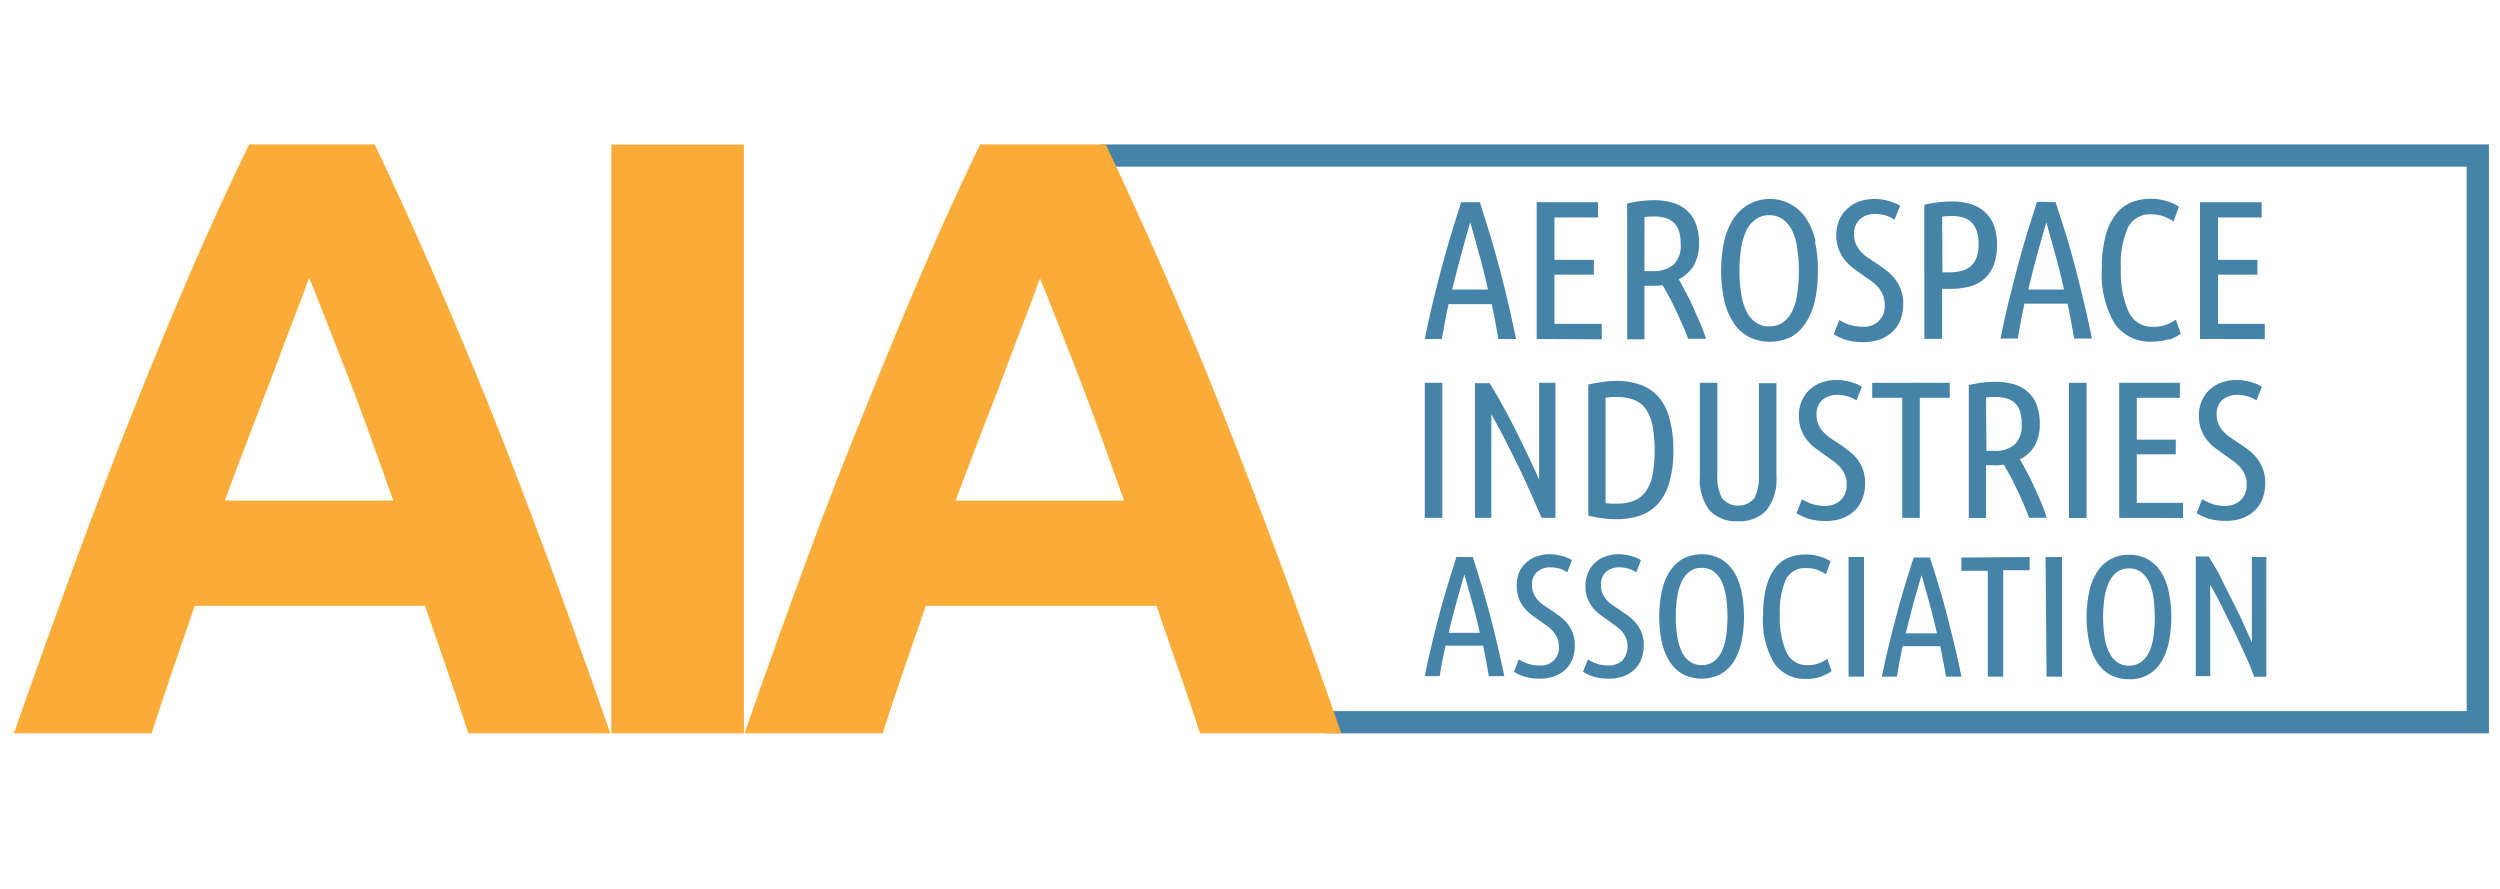
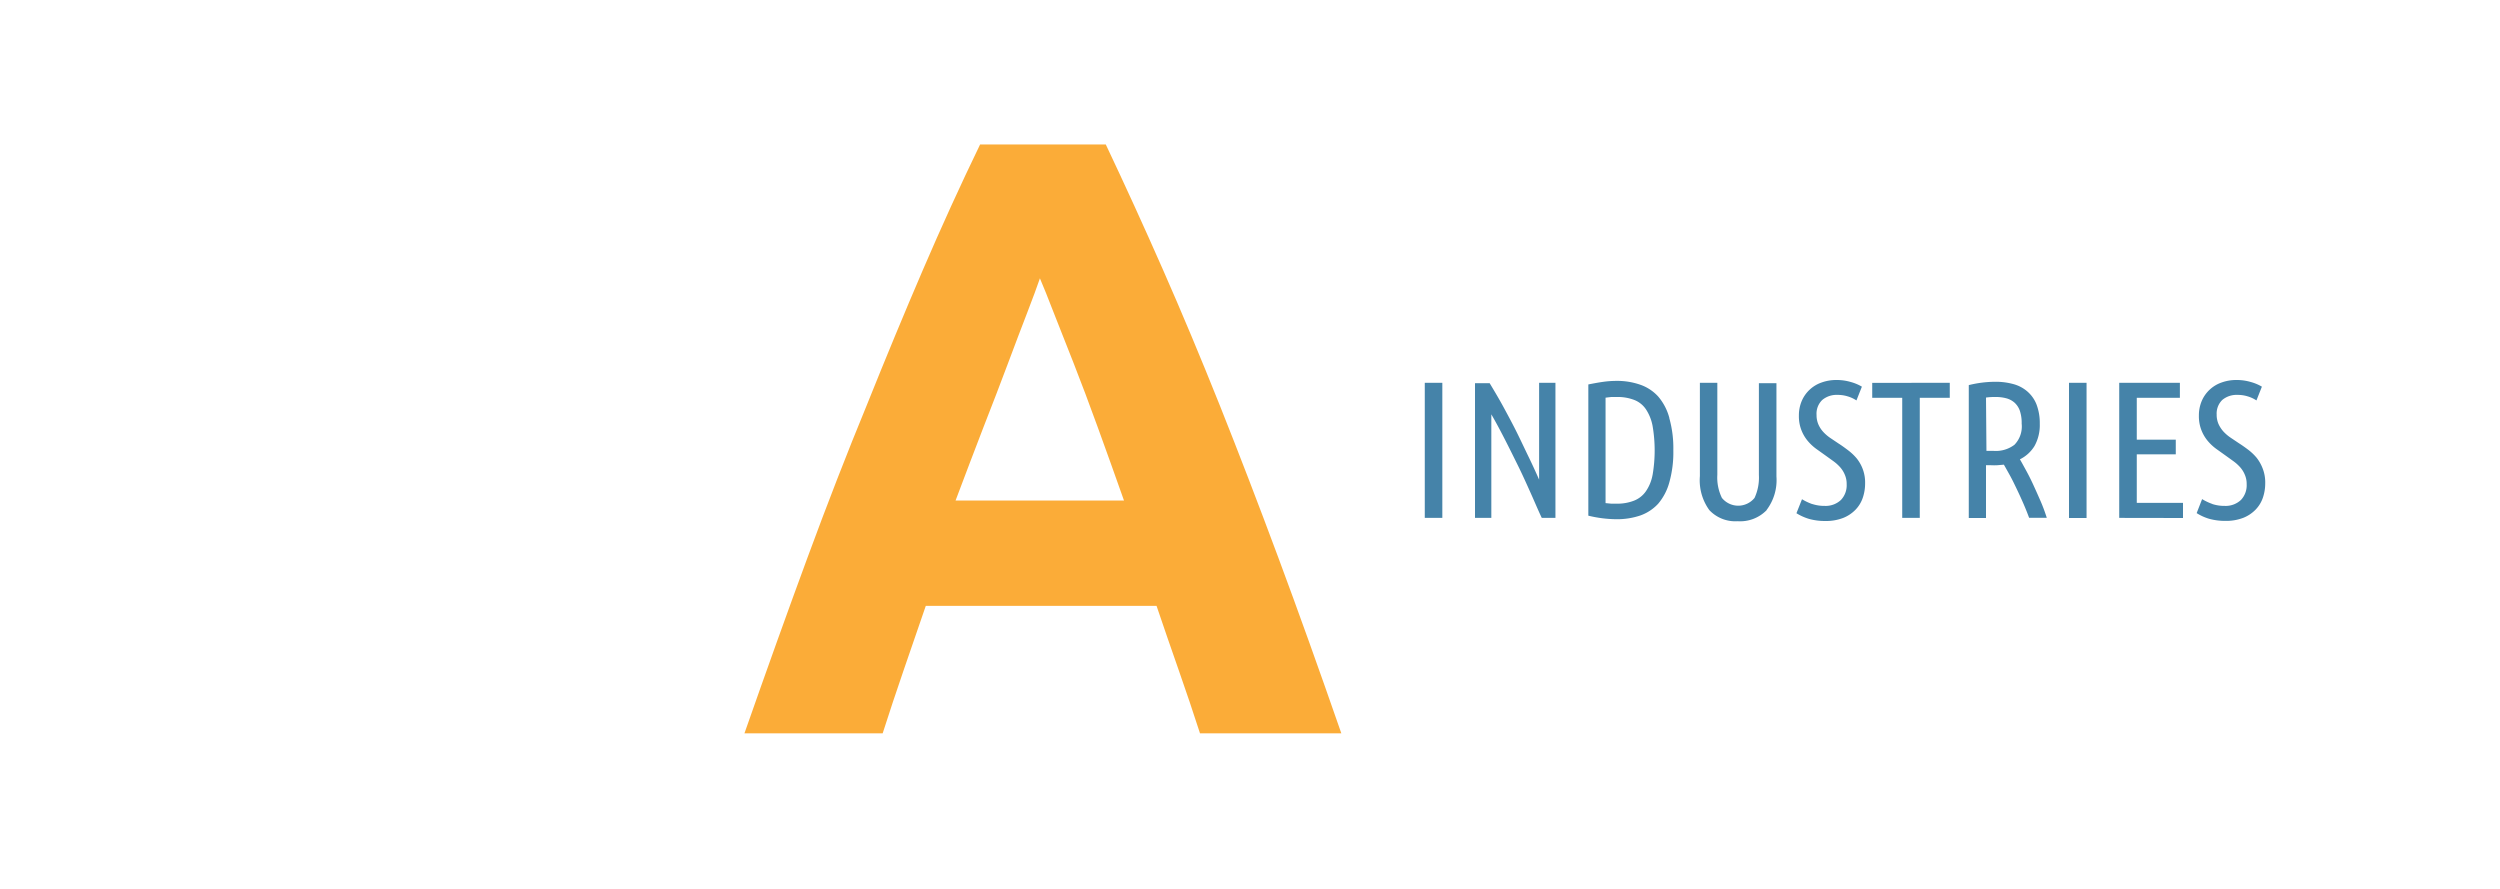
<svg xmlns="http://www.w3.org/2000/svg" viewBox="0 0 225 80">
  <defs>
    <style>.a{fill:#4583a9;}.b{fill:#fbac38;}</style>
  </defs>
  <title>AIA logo 2019 2-color horiz</title>
-   <polygon class="a" points="99.05 13 99.05 15 222 15 222 64 119.41 64 119.41 66 224 66 224 13 99.05 13" />
-   <rect class="b" x="55.02" y="13.01" width="11.93" height="52.99" />
  <path class="b" d="M108,66q-.89-2.76-1.91-5.67c-.68-1.94-1.35-3.88-2-5.8H83.32l-2,5.81q-1,2.91-1.88,5.66H67q3-8.56,5.68-15.83T78,36.49q2.58-6.43,5.06-12.2T88.21,13H99.52q2.61,5.51,5.15,11.28t5.11,12.2q2.56,6.42,5.26,13.68T120.72,66ZM93.61,25c-.26.77-.65,1.81-1.16,3.14S91.35,31,90.7,32.75s-1.39,3.65-2.2,5.73S86.87,42.76,86,45.05h15.16c-.81-2.3-1.6-4.49-2.36-6.59s-1.48-4-2.16-5.74l-1.81-4.59c-.51-1.33-.93-2.36-1.25-3.11" />
-   <path class="b" d="M42.15,66q-.88-2.76-1.9-5.67l-2-5.8H17.53q-1,2.89-2,5.81T13.64,66H1.25q3-8.56,5.68-15.83t5.25-13.68q2.57-6.43,5.06-12.2T22.42,13H33.73q2.61,5.51,5.14,11.28T44,36.49q2.58,6.42,5.26,13.68T54.93,66ZM27.82,25c-.27.77-.65,1.81-1.17,3.14S25.56,31,24.9,32.75s-1.38,3.65-2.19,5.73-1.63,4.28-2.47,6.57H35.39c-.81-2.3-1.59-4.49-2.35-6.59s-1.49-4-2.17-5.74l-1.8-4.59c-.51-1.33-.93-2.36-1.25-3.11" />
-   <path class="a" d="M131.08,50.13c-.25.78-.49,1.56-.73,2.35s-.49,1.61-.72,2.48-.47,1.78-.7,2.75-.48,2-.7,3.14h1.34c.08-.47.16-.93.25-1.38s.17-.91.28-1.36h3.38l.27,1.36c.08.45.16.91.25,1.38h1.39c-.24-1.13-.47-2.17-.7-3.14s-.46-1.89-.7-2.76-.47-1.69-.71-2.48-.48-1.57-.73-2.34Zm1.44,4.16c.24.87.46,1.75.66,2.66h-2.8c.21-.91.44-1.79.68-2.66s.48-1.72.73-2.58c.25.85.49,1.72.73,2.58m5,5.45a4.47,4.47,0,0,1-.83-.39l-.43,1.11a3.74,3.74,0,0,0,1,.45,4.55,4.55,0,0,0,1.3.17,3.77,3.77,0,0,0,1.4-.24,2.85,2.85,0,0,0,1-.65,2.54,2.54,0,0,0,.59-.95,3.6,3.6,0,0,0,.18-1.15,3.12,3.12,0,0,0-.19-1.15,3.23,3.23,0,0,0-.5-.85,4.06,4.06,0,0,0-.67-.64l-.73-.51-.67-.45a2.89,2.89,0,0,1-.56-.48,1.93,1.93,0,0,1-.38-.59,1.73,1.73,0,0,1-.15-.75,1.5,1.5,0,0,1,.46-1.2,1.75,1.75,0,0,1,1.21-.41,3,3,0,0,1,.8.11,2.67,2.67,0,0,1,.7.34l.43-1.1a3.64,3.64,0,0,0-.88-.37,4.13,4.13,0,0,0-1.14-.16,3.31,3.31,0,0,0-1.19.21,2.64,2.64,0,0,0-.94.57,2.59,2.59,0,0,0-.62.89,3.37,3.37,0,0,0,0,2.34,3.14,3.14,0,0,0,.52.87,3.86,3.86,0,0,0,.7.64l.74.53.61.43a3.9,3.9,0,0,1,.51.48,2.55,2.55,0,0,1,.37.59,1.91,1.91,0,0,1,.14.74,1.59,1.59,0,0,1-1.75,1.72,2.93,2.93,0,0,1-1-.15m6.18,0a4.39,4.39,0,0,1-.82-.39l-.44,1.11a3.74,3.74,0,0,0,1,.45,4.6,4.6,0,0,0,1.3.17,3.73,3.73,0,0,0,1.4-.24,2.8,2.8,0,0,0,1-.65,2.51,2.51,0,0,0,.58-.95,3.6,3.6,0,0,0,.19-1.15,3.11,3.11,0,0,0-.2-1.15,3.21,3.21,0,0,0-.49-.85,4.5,4.5,0,0,0-.67-.64l-.73-.51c-.24-.15-.46-.3-.67-.45a2.62,2.62,0,0,1-.56-.48,2.16,2.16,0,0,1-.39-.59,1.73,1.73,0,0,1-.14-.75,1.53,1.53,0,0,1,.45-1.2,1.78,1.78,0,0,1,1.22-.41,3,3,0,0,1,.79.11,2.73,2.73,0,0,1,.71.34l.43-1.1a3.82,3.82,0,0,0-.88-.37,4.2,4.2,0,0,0-1.15-.16,3.29,3.29,0,0,0-1.18.21,2.55,2.55,0,0,0-.94.57,2.46,2.46,0,0,0-.62.89,3,3,0,0,0-.23,1.18,3.16,3.16,0,0,0,.2,1.16,3.4,3.4,0,0,0,.52.87,3.92,3.92,0,0,0,.71.64c.25.19.5.36.74.53l.6.43a3.44,3.44,0,0,1,.52.48,2.22,2.22,0,0,1,.36.59,2,2,0,0,1-.31,2,1.79,1.79,0,0,1-1.3.46,3,3,0,0,1-1-.15m13-6.53a5.45,5.45,0,0,0-.69-1.77,3.56,3.56,0,0,0-1.2-1.15,3.69,3.69,0,0,0-3.38,0,3.44,3.44,0,0,0-1.19,1.15,5.47,5.47,0,0,0-.71,1.77,11.47,11.47,0,0,0,0,4.57,5.5,5.5,0,0,0,.71,1.76,3.33,3.33,0,0,0,1.19,1.14,3.77,3.77,0,0,0,3.38,0,3.44,3.44,0,0,0,1.2-1.14,5.49,5.49,0,0,0,.69-1.76,11.47,11.47,0,0,0,0-4.57m-1.38,4.07a5.29,5.29,0,0,1-.4,1.37,2.4,2.4,0,0,1-.72.89,1.84,1.84,0,0,1-1.08.32,1.79,1.79,0,0,1-1.07-.32,2.22,2.22,0,0,1-.72-.89,4.92,4.92,0,0,1-.41-1.37,12.25,12.25,0,0,1,0-3.56,5.07,5.07,0,0,1,.41-1.39,2.32,2.32,0,0,1,.72-.9,1.72,1.72,0,0,1,1.07-.32,1.77,1.77,0,0,1,1.08.32,2.52,2.52,0,0,1,.72.9,5.45,5.45,0,0,1,.4,1.39,13.26,13.26,0,0,1,0,3.56m8.56,3.6a3.66,3.66,0,0,0,.93-.48l-.38-1.1a3.77,3.77,0,0,1-.77.4,2.72,2.72,0,0,1-1,.16,2,2,0,0,1-1.92-1.18,7.69,7.69,0,0,1-.58-3.35,7,7,0,0,1,.55-3.2,1.9,1.9,0,0,1,1.8-1,2.93,2.93,0,0,1,1,.15,4,4,0,0,1,.8.4l.41-1.16a3.31,3.31,0,0,0-1-.44,4.26,4.26,0,0,0-1.26-.18,4,4,0,0,0-1.52.29,2.94,2.94,0,0,0-1.21.94,4.69,4.69,0,0,0-.79,1.68,9.7,9.7,0,0,0-.29,2.54,7.51,7.51,0,0,0,1,4.34,3.33,3.33,0,0,0,2.89,1.41,4.24,4.24,0,0,0,1.34-.2m2.46,0h1.39V50.13h-1.39Zm5.86-10.72c-.25.78-.5,1.56-.74,2.35s-.48,1.61-.71,2.48-.47,1.78-.71,2.75-.47,2-.7,3.14h1.35q.12-.7.24-1.38c.09-.45.18-.91.28-1.36h3.38l.27,1.36c.09.45.17.91.25,1.38h1.39c-.23-1.13-.46-2.17-.7-3.14s-.46-1.89-.69-2.76-.47-1.69-.71-2.48-.49-1.57-.74-2.34Zm1.43,4.16c.24.87.46,1.75.67,2.66h-2.81c.22-.91.45-1.79.68-2.66s.49-1.72.74-2.58c.25.85.49,1.72.72,2.58m2.86-4.16v1.19h2.38v9.53h1.39V51.32h2.38V50.13Zm7.67,10.72h1.39V50.13H184.1Zm11-7.64a5.45,5.45,0,0,0-.69-1.77,3.53,3.53,0,0,0-1.19-1.15,3.42,3.42,0,0,0-1.7-.41,3.38,3.38,0,0,0-1.69.41,3.44,3.44,0,0,0-1.19,1.15,5.24,5.24,0,0,0-.7,1.77,11,11,0,0,0,0,4.57,5.27,5.27,0,0,0,.7,1.76,3.33,3.33,0,0,0,1.19,1.14,3.38,3.38,0,0,0,1.69.4,3.22,3.22,0,0,0,2.89-1.54,5.49,5.49,0,0,0,.69-1.76,11.47,11.47,0,0,0,0-4.57m-1.38,4.07a4.93,4.93,0,0,1-.4,1.37,2.4,2.4,0,0,1-.72.89,1.82,1.82,0,0,1-1.08.32,1.79,1.79,0,0,1-1.07-.32,2.22,2.22,0,0,1-.72-.89,4.92,4.92,0,0,1-.41-1.37,12.25,12.25,0,0,1,0-3.56,5.07,5.07,0,0,1,.41-1.39,2.32,2.32,0,0,1,.72-.9,1.72,1.72,0,0,1,1.07-.32,1.75,1.75,0,0,1,1.08.32,2.52,2.52,0,0,1,.72.9,5.08,5.08,0,0,1,.4,1.39,13.26,13.26,0,0,1,0,3.56m10.16,3.57V50.13h-1.3v7.69c-.25-.57-.52-1.17-.81-1.81s-.61-1.27-.94-1.93-.68-1.31-1-2-.75-1.33-1.14-2h-1.16V60.85h1.3V52.64c.35.6.71,1.26,1.07,2s.71,1.42,1.06,2.13.67,1.43,1,2.14.59,1.36.84,2Z" />
-   <path class="a" d="M131.51,18.2c-.29.89-.57,1.79-.85,2.7s-.55,1.85-.82,2.85-.54,2.05-.81,3.16-.54,2.31-.8,3.6h1.54c.09-.53.19-1.06.28-1.58s.21-1,.32-1.56h3.89c.1.52.21,1,.31,1.56s.19,1.05.28,1.58h1.6c-.27-1.29-.54-2.49-.8-3.6s-.53-2.17-.8-3.16-.54-1.95-.82-2.86-.56-1.8-.84-2.69ZM133.16,23c.27,1,.52,2,.76,3.06h-3.23c.25-1,.52-2.06.79-3.05s.55-2,.84-3c.29,1,.57,2,.84,3m11,7.53V29.15H139.9V24.72h3.55V23.39H139.9V19.57h3.92V18.2H138.3V30.51Zm2.29,0H148V25.72h.45l.6,0,.59-.05c.16.28.35.63.56,1s.43.83.64,1.28.41.89.61,1.34.35.85.48,1.2h1.61c-.15-.47-.34-1-.56-1.49s-.44-1-.67-1.52-.46-.94-.68-1.35-.39-.73-.54-1a3.28,3.28,0,0,0,1.33-1.2,4,4,0,0,0,.49-2.07,4.59,4.59,0,0,0-.3-1.76,3,3,0,0,0-.82-1.19,3.5,3.5,0,0,0-1.28-.68,6.21,6.21,0,0,0-1.67-.21,10.24,10.24,0,0,0-2.4.3Zm1.56-11a5.67,5.67,0,0,1,.85-.06,3.61,3.61,0,0,1,1,.13,1.81,1.81,0,0,1,.75.4,1.7,1.7,0,0,1,.48.74,3.61,3.61,0,0,1,.17,1.17,2.39,2.39,0,0,1-.66,1.92,2.8,2.8,0,0,1-1.88.56H148Zm15.39,2.2a5.91,5.91,0,0,0-.8-2,3.9,3.9,0,0,0-6.62,0,6.34,6.34,0,0,0-.81,2,12.9,12.9,0,0,0,0,5.25,6.28,6.28,0,0,0,.81,2,3.81,3.81,0,0,0,1.37,1.31,4.34,4.34,0,0,0,3.89,0A3.78,3.78,0,0,0,162.55,29a5.85,5.85,0,0,0,.8-2,11.81,11.81,0,0,0,.26-2.62,11.9,11.9,0,0,0-.26-2.63m-1.59,4.67A5.17,5.17,0,0,1,161.3,28a2.64,2.64,0,0,1-.82,1,2,2,0,0,1-1.24.37A2,2,0,0,1,158,29a2.58,2.58,0,0,1-.83-1,5.78,5.78,0,0,1-.47-1.58,13.95,13.95,0,0,1,0-4.08,5.86,5.86,0,0,1,.47-1.59,2.65,2.65,0,0,1,.83-1,2,2,0,0,1,1.23-.38,2,2,0,0,1,1.24.38,2.72,2.72,0,0,1,.82,1,5.23,5.23,0,0,1,.46,1.59,13.95,13.95,0,0,1,0,4.08m4.74,2.83a4.57,4.57,0,0,1-.95-.45l-.5,1.28a4.6,4.6,0,0,0,1.14.52,5.09,5.09,0,0,0,1.49.19,4.38,4.38,0,0,0,1.61-.27,3.38,3.38,0,0,0,1.13-.75,2.8,2.8,0,0,0,.67-1.09,4.15,4.15,0,0,0,.21-1.32,3.51,3.51,0,0,0-.22-1.32,3.76,3.76,0,0,0-.57-1,4.42,4.42,0,0,0-.77-.73c-.28-.22-.56-.41-.83-.59l-.78-.52a3.78,3.78,0,0,1-.64-.55,2.51,2.51,0,0,1-.44-.67,2.14,2.14,0,0,1-.17-.87,1.74,1.74,0,0,1,.52-1.38,2,2,0,0,1,1.4-.47,3,3,0,0,1,.91.13,3.34,3.34,0,0,1,.81.38l.5-1.26a4.7,4.7,0,0,0-2.33-.6,4,4,0,0,0-1.36.23,3.11,3.11,0,0,0-1.08.66,3,3,0,0,0-.71,1,3.42,3.42,0,0,0-.26,1.35,3.59,3.59,0,0,0,.23,1.33,3.69,3.69,0,0,0,.6,1,4.37,4.37,0,0,0,.81.74c.29.22.58.42.85.61l.69.49a4,4,0,0,1,.6.55,2.62,2.62,0,0,1,.41.68,2.08,2.08,0,0,1,.16.85,1.82,1.82,0,0,1-2,2,3.24,3.24,0,0,1-1.13-.17m6.7,1.27h1.6V26h.75a6.46,6.46,0,0,0,1.71-.21,3.44,3.44,0,0,0,1.33-.69,3.11,3.11,0,0,0,.85-1.22,5,5,0,0,0,.3-1.82,5.07,5.07,0,0,0-.29-1.8,3.06,3.06,0,0,0-.84-1.21,3.36,3.36,0,0,0-1.29-.7,5.94,5.94,0,0,0-1.68-.22,10.37,10.37,0,0,0-2.44.3Zm1.6-11a5.71,5.71,0,0,1,.86-.06,3.67,3.67,0,0,1,1,.13,1.72,1.72,0,0,1,.76.42,2,2,0,0,1,.49.78,3.47,3.47,0,0,1,.17,1.2,3.44,3.44,0,0,1-.17,1.19,1.88,1.88,0,0,1-.52.78,2,2,0,0,1-.83.43,4.06,4.06,0,0,1-1.09.14h-.64Zm8.54-1.34c-.28.89-.57,1.79-.85,2.7s-.55,1.85-.82,2.85-.53,2.05-.81,3.16-.54,2.31-.8,3.6h1.55c.09-.53.18-1.06.28-1.58s.2-1,.32-1.56h3.88c.11.52.21,1,.31,1.56s.19,1.05.29,1.58h1.6q-.4-1.94-.81-3.6c-.26-1.12-.53-2.17-.79-3.16s-.54-1.95-.82-2.86L185,18.2ZM185,23c.27,1,.53,2,.76,3.06h-3.22c.25-1,.51-2.06.78-3.05s.56-2,.85-3c.28,1,.56,2,.83,3m10.2,7.57a3.68,3.68,0,0,0,1.07-.55l-.44-1.26a4.94,4.94,0,0,1-.88.46,3.25,3.25,0,0,1-1.18.18A2.3,2.3,0,0,1,191.55,28a8.86,8.86,0,0,1-.67-3.86,8,8,0,0,1,.64-3.67,2.18,2.18,0,0,1,2.06-1.18,3.27,3.27,0,0,1,1.13.18,4.32,4.32,0,0,1,.91.46l.48-1.33a3.63,3.63,0,0,0-1.1-.5,4.91,4.91,0,0,0-1.46-.21,4.57,4.57,0,0,0-1.74.33,3.45,3.45,0,0,0-1.38,1.07,5.56,5.56,0,0,0-.92,1.94,11.05,11.05,0,0,0-.33,2.91,8.68,8.68,0,0,0,1.16,5,3.85,3.85,0,0,0,3.32,1.61,4.84,4.84,0,0,0,1.54-.23m8.64,0V29.15h-4.21V24.72h3.55V23.39h-3.55V19.57h3.93V18.2H198V30.51Z" />
  <path class="a" d="M128.23,46.61h1.58V34.45h-1.58Zm11.76,0V34.45h-1.47v8.72c-.28-.64-.59-1.32-.92-2s-.69-1.45-1.06-2.2-.77-1.49-1.18-2.25-.85-1.5-1.29-2.23h-1.32V46.61h1.47V37.29c.4.69.8,1.44,1.21,2.24s.81,1.61,1.21,2.42.76,1.62,1.12,2.42.67,1.55,1,2.24Zm10.25-9a4.89,4.89,0,0,0-1-1.92,3.9,3.9,0,0,0-1.63-1.07,6.3,6.3,0,0,0-2.15-.34,8.63,8.63,0,0,0-1.21.09c-.42.06-.85.14-1.3.23V46.41a11,11,0,0,0,2.53.32,6.52,6.52,0,0,0,2.13-.33,4,4,0,0,0,1.63-1.07,5,5,0,0,0,1-1.92,10,10,0,0,0,.36-2.89,10,10,0,0,0-.36-2.88m-1.51,5.11a3.8,3.8,0,0,1-.61,1.48,2.34,2.34,0,0,1-1.06.83,4.11,4.11,0,0,1-1.58.27l-.47,0-.51-.05V35.79l.51-.06h.49a4.13,4.13,0,0,1,1.57.26,2.25,2.25,0,0,1,1.06.84,4.08,4.08,0,0,1,.6,1.49,13.06,13.06,0,0,1,0,4.44M159,45.89a4.45,4.45,0,0,0,.88-3v-8.4h-1.58v8.26a4.35,4.35,0,0,1-.39,2.06,1.89,1.89,0,0,1-2.94,0,4.19,4.19,0,0,1-.41-2.08V34.45h-1.57v8.4a4.57,4.57,0,0,0,.85,3.06,3.21,3.21,0,0,0,2.55,1,3.32,3.32,0,0,0,2.61-1m4.11-.54a4.93,4.93,0,0,1-.93-.44l-.5,1.26a4.68,4.68,0,0,0,1.13.51,5.35,5.35,0,0,0,1.47.19,4.27,4.27,0,0,0,1.59-.27,3.18,3.18,0,0,0,1.12-.74,2.87,2.87,0,0,0,.66-1.08,4,4,0,0,0,.21-1.3,3.44,3.44,0,0,0-.78-2.27,4.77,4.77,0,0,0-.77-.72c-.28-.21-.55-.41-.82-.58l-.76-.51a3.72,3.72,0,0,1-.63-.54,2.43,2.43,0,0,1-.44-.67,2.09,2.09,0,0,1-.17-.86A1.71,1.71,0,0,1,164,36a2,2,0,0,1,1.37-.46,3,3,0,0,1,.91.13,2.91,2.91,0,0,1,.8.37l.49-1.24a4.06,4.06,0,0,0-1-.42,4.49,4.49,0,0,0-1.3-.18,3.89,3.89,0,0,0-1.34.23,3,3,0,0,0-1.07.65,3,3,0,0,0-.7,1,3.32,3.32,0,0,0-.26,1.33,3.43,3.43,0,0,0,.82,2.3,4.26,4.26,0,0,0,.8.73l.84.6.68.49a3.82,3.82,0,0,1,.59.54,2.41,2.41,0,0,1,.41.67,2.06,2.06,0,0,1,.16.84,1.91,1.91,0,0,1-.52,1.42,2,2,0,0,1-1.46.53,3.51,3.51,0,0,1-1.12-.17m5.4-10.9V35.8h2.7V46.61h1.58V35.8h2.7V34.45Zm8.69,12.16h1.55V41.87h.44a5.82,5.82,0,0,0,.59,0l.58-.05c.16.28.35.62.56,1s.42.82.63,1.26.41.88.6,1.32.35.85.48,1.2h1.59c-.15-.47-.34-1-.55-1.48s-.44-1-.67-1.5-.45-.93-.67-1.33-.39-.72-.53-.95a3.2,3.2,0,0,0,1.31-1.19,3.85,3.85,0,0,0,.48-2,4.73,4.73,0,0,0-.29-1.74,3,3,0,0,0-.82-1.17,3.18,3.18,0,0,0-1.26-.67,6,6,0,0,0-1.65-.21,10,10,0,0,0-2.37.3Zm1.55-10.84a5.58,5.58,0,0,1,.84-.05,3.6,3.6,0,0,1,1,.12,1.84,1.84,0,0,1,.73.39,1.8,1.8,0,0,1,.48.74,3.47,3.47,0,0,1,.16,1.15,2.36,2.36,0,0,1-.65,1.9,2.77,2.77,0,0,1-1.86.55h-.66Zm7.47,10.84h1.58V34.45h-1.58Zm10.26,0V45.26h-4.16V40.89h3.51V39.57h-3.51V35.8h3.88V34.45h-5.46V46.61Zm2.65-1.26a4.93,4.93,0,0,1-.93-.44l-.49,1.26a4.43,4.43,0,0,0,1.12.51,5.35,5.35,0,0,0,1.47.19,4.27,4.27,0,0,0,1.59-.27,3.18,3.18,0,0,0,1.12-.74,2.87,2.87,0,0,0,.66-1.08,4,4,0,0,0,.21-1.3,3.44,3.44,0,0,0-.22-1.3,3.68,3.68,0,0,0-.56-1,4.7,4.7,0,0,0-.76-.72c-.28-.21-.56-.41-.83-.58l-.76-.51a3.72,3.72,0,0,1-.63-.54,2.68,2.68,0,0,1-.44-.67,2.09,2.09,0,0,1-.17-.86A1.71,1.71,0,0,1,200,36a2,2,0,0,1,1.38-.46,3,3,0,0,1,.9.13,2.91,2.91,0,0,1,.8.37l.49-1.24a4.06,4.06,0,0,0-1-.42,4.49,4.49,0,0,0-1.3-.18,3.89,3.89,0,0,0-1.34.23,3,3,0,0,0-1.07.65,3,3,0,0,0-.7,1,3.32,3.32,0,0,0-.26,1.33,3.43,3.43,0,0,0,.82,2.3,4.26,4.26,0,0,0,.8.73l.84.6.68.49a3.82,3.82,0,0,1,.59.54,2.41,2.41,0,0,1,.41.67,2.06,2.06,0,0,1,.16.84,1.91,1.91,0,0,1-.52,1.42,2,2,0,0,1-1.46.53,3.51,3.51,0,0,1-1.12-.17" />
</svg>